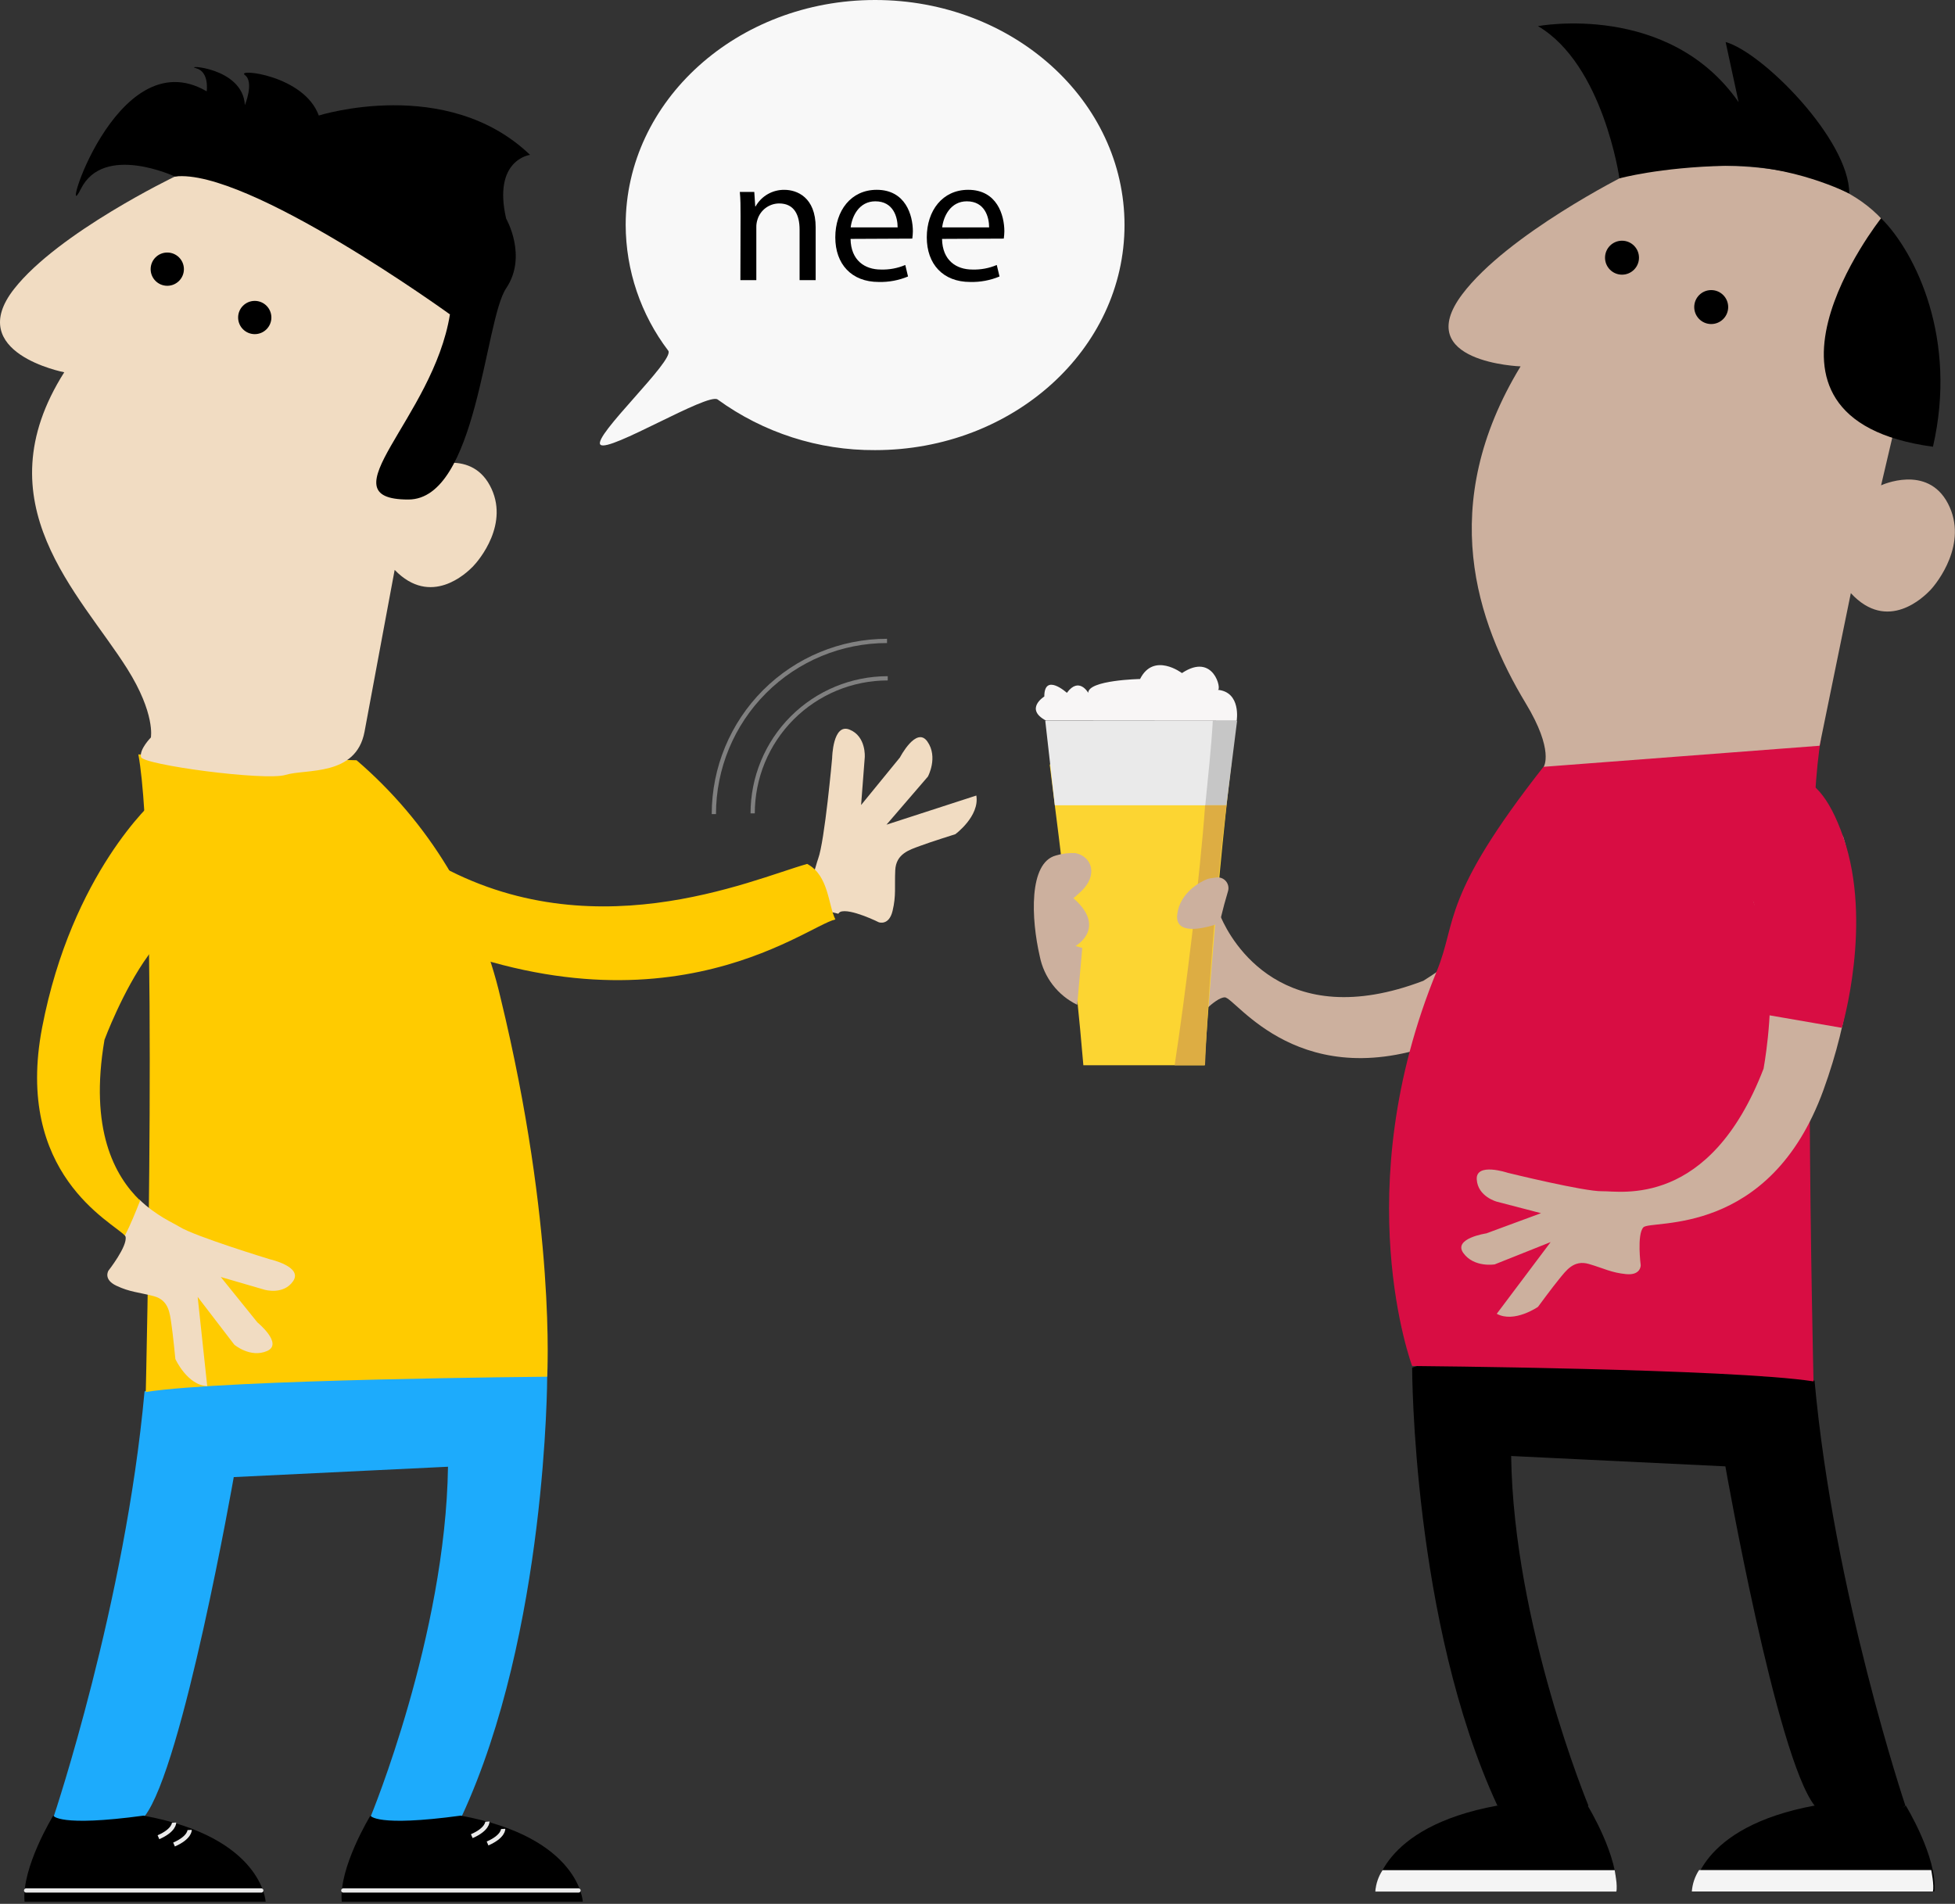
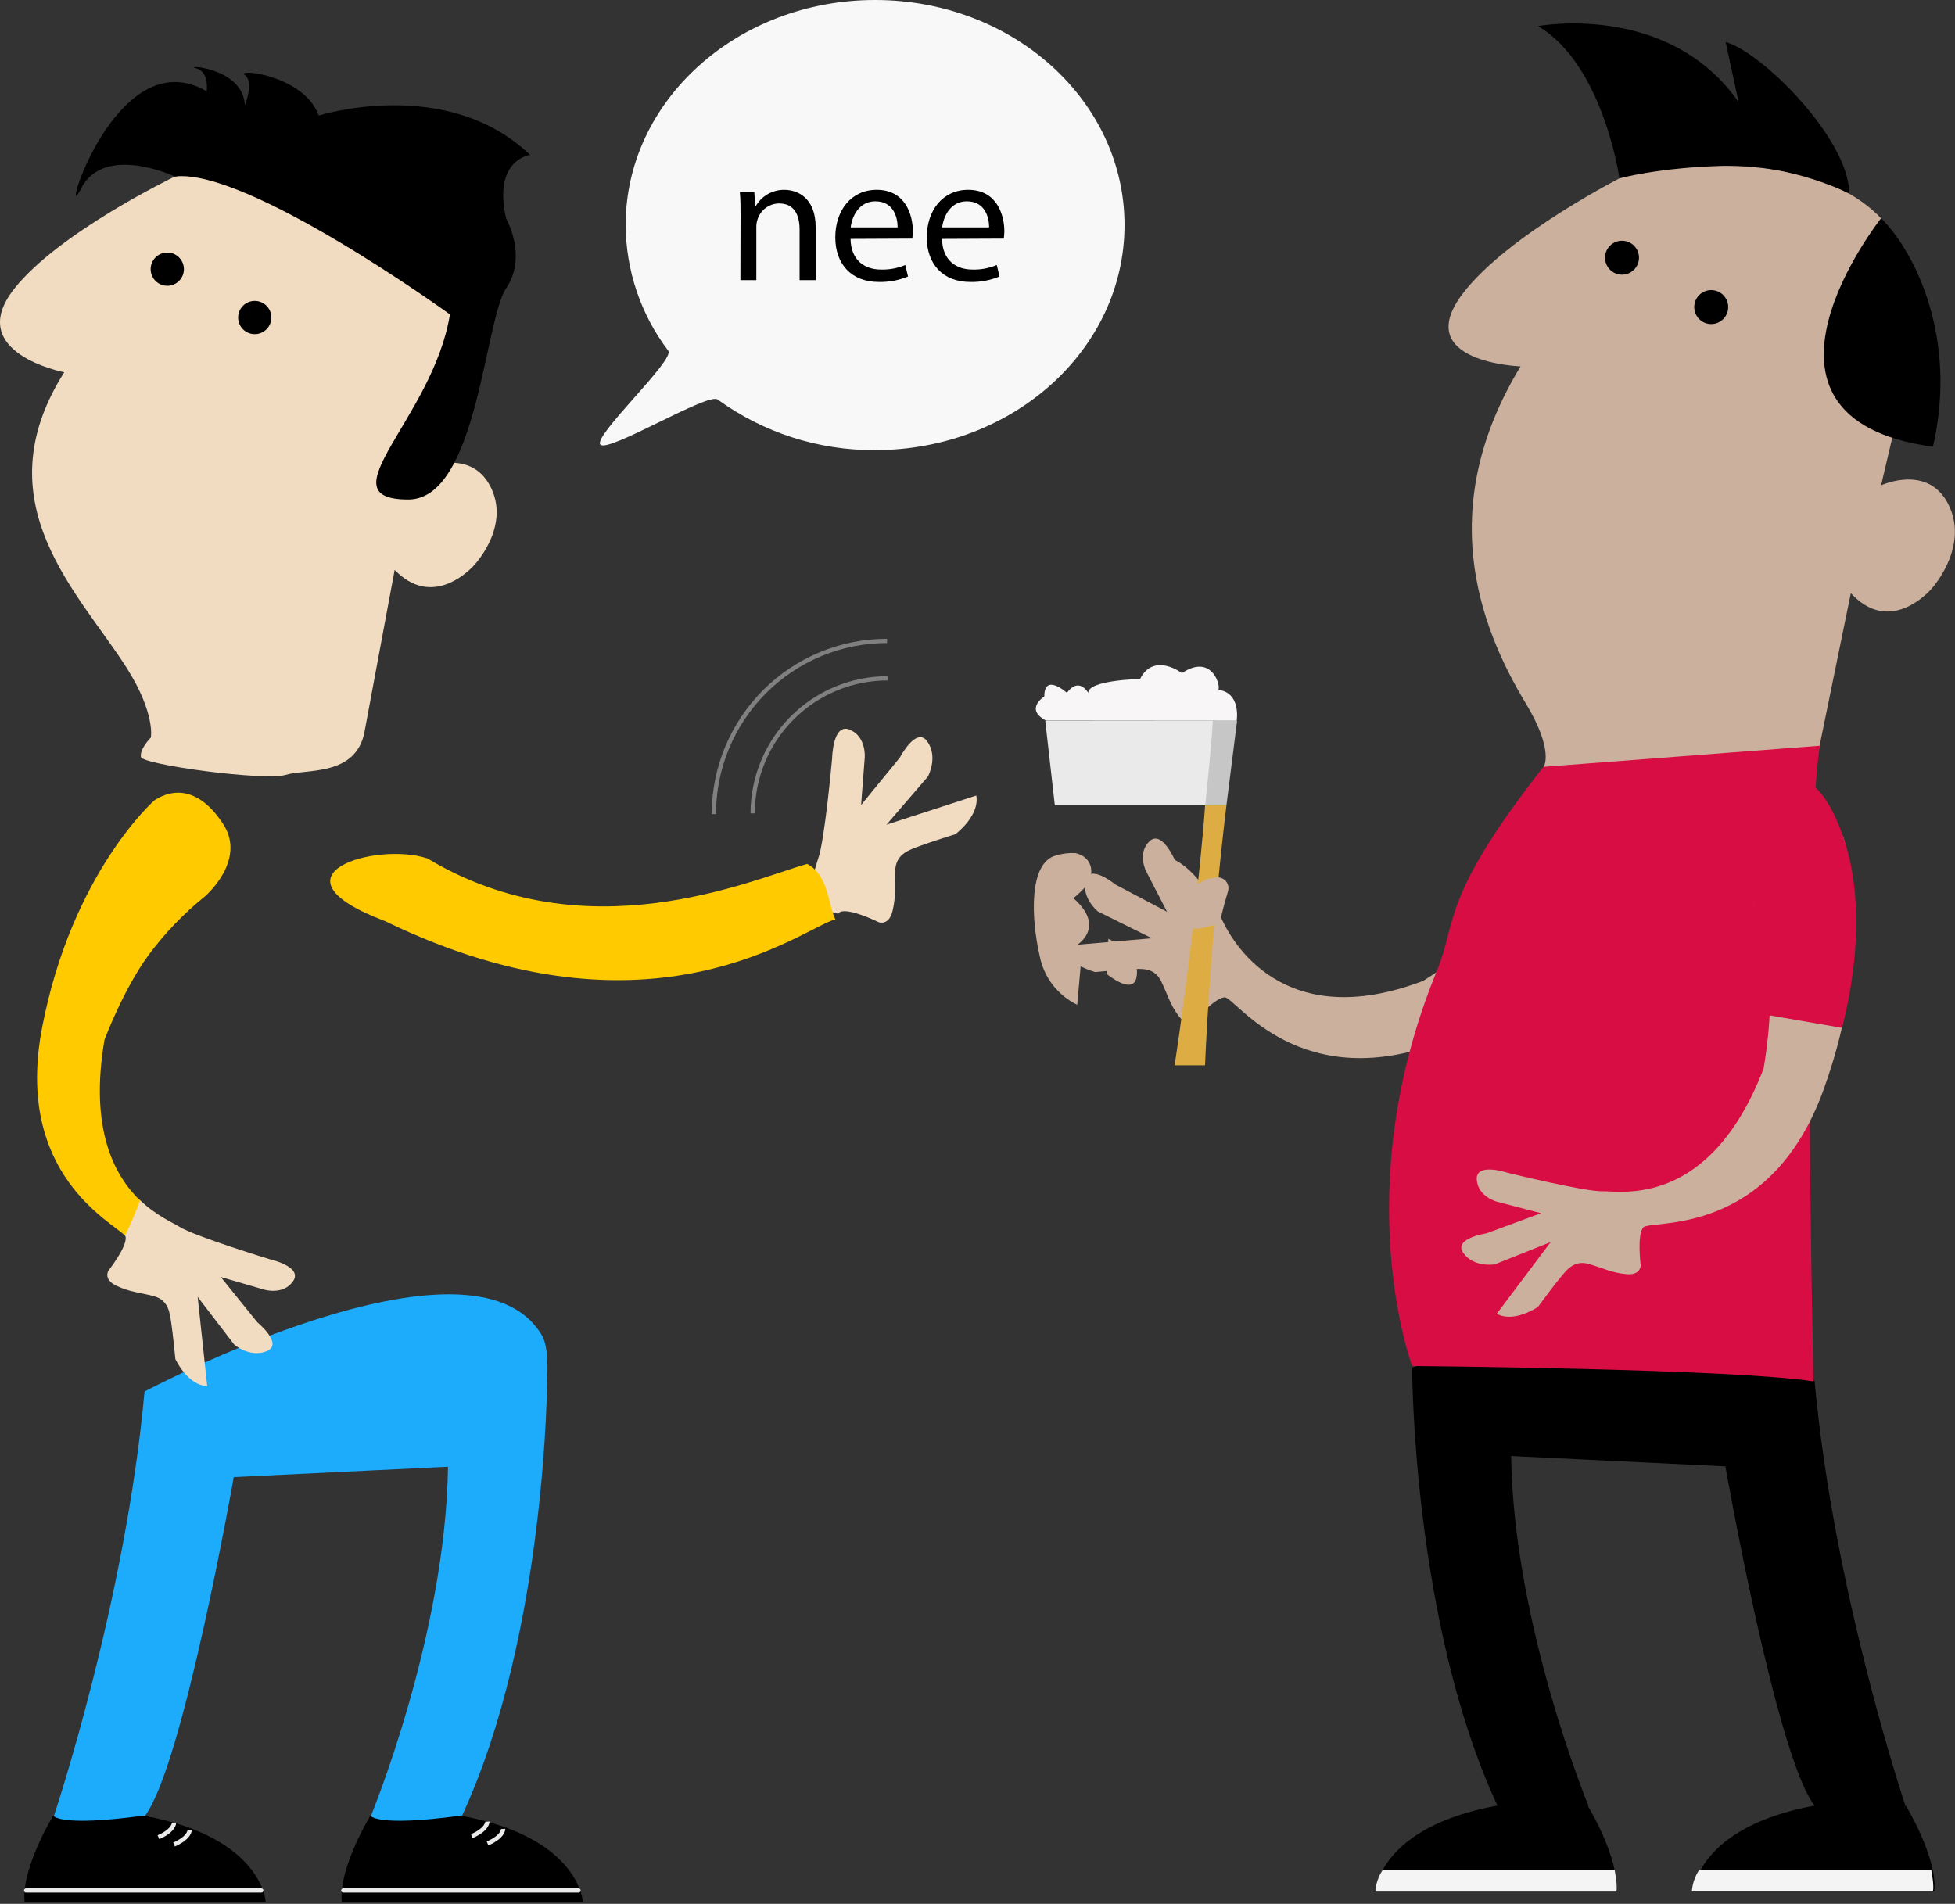
<svg xmlns="http://www.w3.org/2000/svg" width="460" height="448" viewBox="0 0 460 448" fill="none">
  <rect x="0" y="0" width="460" height="448" fill="#333333" stroke="none" />
  <g clip-path="url(#clip0_4597_71027)">
    <path d="M267.38 230.112C268.332 225.937 264.524 222.827 264.524 222.827L260.777 220.923C260.809 223.677 260.666 226.431 260.349 229.168C260.844 229.513 266.473 234.092 267.38 230.112Z" fill="#CCB09E" />
    <path d="M387.908 208.428C387.908 208.428 374.971 230.749 340.521 244.639C306.072 258.528 290.774 234.722 288.188 234.692C285.894 234.692 281.149 240.179 281.149 240.179C281.149 240.179 279.38 241.865 277.297 239.025C275.213 236.184 274.846 234.302 273.227 230.922C271.608 227.541 268.444 227.969 265.986 228.066C263.527 228.163 257.741 228.733 257.741 228.733C257.741 228.733 251.1 227.159 250.013 222.617L271.038 220.788L258.348 214.492C258.348 214.492 254.503 211.426 255.402 207.244C256.302 203.061 262.456 208.15 262.456 208.15L274.598 214.552L269.674 205.017C269.674 205.017 267.522 200.857 270.423 198.002C273.324 195.146 276.42 202.364 276.42 202.364C276.42 202.364 282.416 204.792 287.296 215.893C289.717 221.425 301.844 243.394 334.892 230.802C334.892 230.802 345.461 224.333 352.402 216.868C356.74 212.113 360.452 206.823 363.45 201.127C363.45 201.127 369.814 189.756 379.356 193.632C388.897 197.507 389.939 203.518 387.908 208.428Z" fill="#CCB09E" />
    <path d="M426.96 324.946C426.96 324.946 388.268 303.081 332.269 321.82C332.269 321.82 332.269 381.597 352.327 424.883C352.327 424.883 367.183 431.629 373.741 424.883C373.741 424.883 356.127 382.346 355.565 342.62L405.972 345.056C405.972 345.056 417.965 413.393 426.96 424.883C435.954 436.374 448.322 424.883 448.322 424.883C448.322 424.883 431.457 374.664 426.96 324.946Z" fill="black" />
    <path d="M373.562 424.884C373.562 424.884 381.057 437.124 380.308 445.121H323.596C323.596 445.121 324.346 429.988 352.327 424.884C372.317 427.634 373.562 424.884 373.562 424.884Z" fill="black" />
    <path d="M380.308 445.121H323.596C323.731 443.326 324.316 441.594 325.298 440.084H379.925C379.925 440.084 380.667 443.772 380.308 445.121Z" fill="#F4F4F4" />
    <path d="M448.404 424.846C448.404 424.846 455.9 437.086 455.15 445.084H398.432C398.432 445.084 399.181 429.95 427.162 424.846C447.153 427.597 448.404 424.846 448.404 424.846Z" fill="black" />
    <path d="M454.798 445.091H398.079C398.214 443.296 398.799 441.564 399.781 440.054H454.408C454.408 440.054 455.158 443.735 454.798 445.091Z" fill="#F4F4F4" />
    <path d="M428.459 173.896C423.714 199.95 426.712 325.058 426.712 325.058C407.471 322.06 332.269 321.438 332.269 321.438C332.269 321.438 316.791 280.212 338.093 228.448C342.898 216.778 338.917 211.291 363.308 180.267" fill="#D80D43" />
    <path d="M433.758 197.08C433.758 197.08 441.726 221.62 429.036 256.527C416.346 291.433 388.418 286.921 386.671 288.817C385.12 290.511 386.049 297.722 386.049 297.722C386.049 297.722 386.117 300.165 382.616 299.821C379.116 299.476 377.467 298.494 373.869 297.437C370.271 296.38 368.48 299.019 366.906 300.923C365.332 302.826 361.876 307.526 361.876 307.526C361.876 307.526 356.292 311.394 352.177 309.153L364.859 292.28L351.697 297.527C351.697 297.527 346.848 298.344 344.329 294.874C341.811 291.403 349.718 290.234 349.718 290.234L362.596 285.482L352.207 282.776C352.207 282.776 347.71 281.599 347.47 277.529C347.23 273.459 354.725 275.97 354.725 275.97C354.725 275.97 372.797 280.422 377.01 280.317C381.222 280.212 402.247 284.47 414.959 251.467C414.959 251.467 417.208 239.279 416.286 229.13C415.65 222.726 414.2 216.429 411.969 210.392C411.969 210.392 407.764 198.062 417.006 193.542C426.248 189.022 431.465 192.282 433.758 197.08Z" fill="#CCB09E" />
    <path d="M416.384 238.927L433.376 241.865C433.376 241.865 440.714 217.213 433.751 197.08C426.787 176.947 417.35 181.714 411.354 191.083C405.358 200.453 412.688 212.468 412.688 212.468L416.384 238.927Z" fill="#D80D43" />
    <path d="M435.49 139.574L428.137 175.485L363.218 180.44C363.218 180.44 365.781 176.692 358.968 165.449C347.597 146.575 337.86 118.976 357.784 86.214C357.784 86.214 331.984 85.314 344.044 69.266C354.665 55.137 382.646 41.136 382.646 41.136C382.646 41.136 454.603 25.53 450.855 79.04L442.61 114.209C442.61 114.209 453.479 109.127 458.351 118.504C463.223 127.881 455.728 137.243 454.228 138.825C452.729 140.406 444.132 148.959 435.49 139.574Z" fill="#CCB09E" />
    <path d="M381.05 41.975C381.05 41.975 377.234 15.141 361.869 6.146C361.869 6.146 392.6 0.352 409.09 24.046L406.032 9.894C414.607 12.24 435.122 32.808 435.122 45.55C435.122 45.55 421.713 38.632 406.032 39.007C390.352 39.381 381.05 41.975 381.05 41.975Z" fill="black" />
    <path d="M442.625 51.337C442.625 51.337 405.298 98.386 454.813 105.125C460.66 79.76 450.766 59.499 442.625 51.337Z" fill="black" />
    <path d="M402.637 76.252C404.843 76.252 406.632 74.463 406.632 72.257C406.632 70.05 404.843 68.262 402.637 68.262C400.43 68.262 398.642 70.05 398.642 72.257C398.642 74.463 400.43 76.252 402.637 76.252Z" fill="black" />
    <path d="M381.649 64.634C383.856 64.634 385.644 62.845 385.644 60.639C385.644 58.432 383.856 56.644 381.649 56.644C379.443 56.644 377.654 58.432 377.654 60.639C377.654 62.845 379.443 64.634 381.649 64.634Z" fill="black" />
    <path d="M34.007 327.442C34.007 327.442 111.046 286.449 127.506 314.227C129.253 317.173 128.751 323.971 128.751 323.971C128.751 323.971 128.706 384.1 108.648 427.409C108.648 427.409 93.791 434.155 87.233 427.409C87.233 427.409 104.847 384.872 105.41 345.146L55.002 347.582C55.002 347.582 43.009 415.919 34.015 427.409C25.02 438.9 12.652 427.409 12.652 427.409C12.652 427.409 29.51 377.16 34.007 327.442Z" fill="#1DABFC" />
    <path d="M12.525 427.245C12.525 427.245 5.029 439.492 5.779 447.483H62.498C62.498 447.483 61.748 432.349 33.767 427.245C13.777 429.966 12.525 427.245 12.525 427.245Z" fill="black" />
    <path d="M40.956 428.901C40.956 428.901 41.053 430.685 37.283 432.327" stroke="#EAEAEA" stroke-miterlimit="10" />
    <path d="M44.621 430.618C44.621 430.618 44.718 432.402 40.948 434.043" stroke="#EAEAEA" stroke-miterlimit="10" />
    <path d="M6.146 444.859H61.478" stroke="#EAEAEA" stroke-miterlimit="10" stroke-linecap="round" />
    <path d="M87.158 427.245C87.158 427.245 79.662 439.492 80.412 447.483H137.131C137.131 447.483 136.381 432.349 108.4 427.245C88.41 429.966 87.158 427.245 87.158 427.245Z" fill="black" />
    <path d="M114.681 428.654C114.681 428.654 114.779 430.438 111.009 432.079" stroke="#EAEAEA" stroke-miterlimit="10" />
    <path d="M118.392 430.37C118.392 430.37 118.489 432.154 114.719 433.796" stroke="#EAEAEA" stroke-miterlimit="10" />
    <path d="M80.779 444.859H136.119" stroke="#EAEAEA" stroke-miterlimit="10" stroke-linecap="round" />
-     <path d="M32.553 177.524C37.298 203.383 34.299 327.554 34.299 327.554C53.54 324.556 128.743 323.964 128.743 323.964C128.743 323.964 130.887 288.795 117.777 234.805C112.725 213.036 100.856 193.449 83.897 178.896" fill="#FFCB00" />
    <path d="M290.984 169.609C290.984 169.609 292.108 162.863 286.531 162.323C287.521 162.503 285.639 153.366 278.106 158.388C278.106 158.388 271.473 153.366 268.25 159.782C268.25 159.782 256.054 160.022 256.054 163.035C256.054 163.035 253.896 159.13 251.032 163.035C251.032 163.035 245.718 158.223 245.718 163.897C245.718 163.897 240.973 166.828 246.123 169.571L290.984 169.609Z" fill="#F8F6F6" />
-     <path d="M246.985 179.893C249.683 200.88 253.116 229.146 254.908 250.673H283.391C283.391 250.673 285.834 212.123 289.702 179.893" fill="#FCD532" />
    <path d="M291.081 169.609H283.99C283.615 176.31 283.143 182.793 282.491 189.494H288.577L291.081 169.609Z" fill="#C6C6C6" />
    <path d="M245.943 169.609L248.192 189.494H283.593C284.23 182.793 284.987 176.31 285.369 169.609H245.943Z" fill="#EAEAEA" />
    <path d="M288.577 189.494H283.555C282.416 205.834 278.773 235.172 276.382 250.68H283.533C283.533 250.68 284.665 221.755 288.577 189.494Z" fill="#DDAD43" />
    <path d="M253.034 200.745C251.486 200.665 249.936 200.855 248.454 201.307C241.993 203.009 242.622 216.246 244.646 225.008C245.129 227.466 246.177 229.778 247.706 231.762C249.236 233.746 251.206 235.347 253.461 236.439L254.653 223.067L253.071 222.609C253.071 222.609 260.777 218.269 252.239 211.074C252.239 211.074 250.283 213.577 254.345 209.784C258.408 205.992 256.976 201.539 253.034 200.745Z" fill="#CCB09E" />
    <path d="M276.989 215.249C277.559 210.002 282.551 207.461 283.945 206.906C284.158 206.811 284.382 206.745 284.612 206.711L286.156 206.487C286.579 206.426 287.01 206.473 287.41 206.624C287.809 206.774 288.164 207.024 288.442 207.348C288.719 207.673 288.91 208.062 288.997 208.48C289.083 208.898 289.063 209.332 288.937 209.74C288.315 211.786 287.783 213.802 287.281 215.871C287.178 216.3 286.965 216.696 286.662 217.018C286.36 217.34 285.979 217.578 285.557 217.707C282.649 218.569 276.487 219.934 276.989 215.249Z" fill="#CCB09E" />
    <path d="M85.771 172.194L92.862 134.102C101.369 142.917 109.757 134.852 111.233 133.353C112.71 131.854 120.048 123.144 115.266 114.247C110.484 105.349 99.833 110.214 99.833 110.214L107.935 77.204C111.683 26.879 41.15 41.54 41.15 41.54C41.15 41.54 13.724 54.717 3.313 67.999C-8.507 83.073 15.118 87.6 15.118 87.6C-4.415 118.429 18.739 139.619 29.922 157.346C36.593 167.96 35.499 173.544 35.499 173.544C35.499 173.544 32.793 176.28 33.168 178.123C33.542 179.967 62.363 183.82 67.19 182.343C72.017 180.867 83.777 182.793 85.771 172.194Z" fill="#F1DCC2" />
    <path d="M41.15 41.54C41.15 41.54 24.405 33.685 19.031 44.448C13.657 55.212 27.059 8.897 48.631 21.49C48.631 21.49 49.313 16.865 46.112 16.048C42.912 15.231 57.138 15.741 57.618 24.735C57.618 24.735 59.867 19.294 57.618 17.659C55.369 16.025 71.567 17.659 75.008 27.186C75.008 27.186 105.117 17.659 124.718 36.443C124.718 36.443 115.903 37.53 119.089 51.434C119.089 51.434 124.193 60.279 119.089 67.849C113.984 75.42 112.283 117.545 96.07 117.545C75.997 117.545 101.939 98.424 105.867 73.981C105.792 73.936 58.173 39.464 41.15 41.54Z" fill="black" />
    <path d="M59.942 78.628C62.102 78.628 63.854 76.876 63.854 74.715C63.854 72.555 62.102 70.803 59.942 70.803C57.781 70.803 56.029 72.555 56.029 74.715C56.029 76.876 57.781 78.628 59.942 78.628Z" fill="black" />
    <path d="M39.359 67.25C41.52 67.25 43.272 65.498 43.272 63.337C43.272 61.176 41.52 59.425 39.359 59.425C37.198 59.425 35.446 61.176 35.446 63.337C35.446 65.498 37.198 67.25 39.359 67.25Z" fill="black" />
    <path d="M205.909 0C238.357 0 264.592 23.716 264.592 52.956C264.592 82.196 238.357 105.919 205.909 105.919C192.605 106.001 179.623 101.828 168.859 94.009C166.61 92.307 143.224 106.549 141.283 104.645C139.342 102.741 158.86 84.722 157.241 82.533C150.767 74.015 147.249 63.617 147.219 52.918C147.219 23.716 173.484 0 205.909 0Z" fill="#F8F8F8" />
    <path d="M174.248 50.782C174.248 48.638 174.248 46.87 174.076 45.168H177.479L177.704 48.571H177.786C178.462 47.367 179.452 46.368 180.651 45.682C181.849 44.995 183.211 44.647 184.592 44.673C187.47 44.673 191.923 46.375 191.923 53.518V65.923H188.138V54.013C188.138 50.61 186.893 47.874 183.325 47.874C182.173 47.88 181.054 48.258 180.133 48.95C179.212 49.643 178.539 50.614 178.213 51.719C178.039 52.269 177.953 52.843 177.959 53.42V65.923H174.211L174.248 50.782Z" fill="black" />
    <path d="M200.13 56.216C200.213 61.321 203.533 63.427 207.259 63.427C209.23 63.49 211.192 63.125 213.008 62.355L213.652 65.061C211.468 65.972 209.115 66.412 206.749 66.35C200.355 66.35 196.54 62.145 196.54 55.857C196.54 49.568 200.235 44.666 206.284 44.666C213.09 44.666 214.792 50.662 214.792 54.447C214.78 55.017 214.735 55.585 214.657 56.149L200.13 56.216ZM211.209 53.511C211.209 51.112 210.219 47.372 205.962 47.372C202.132 47.372 200.468 50.895 200.16 53.511H211.209Z" fill="black" />
    <path d="M221.657 56.216C221.74 61.321 225.06 63.427 228.786 63.427C230.757 63.49 232.719 63.125 234.535 62.355L235.179 65.061C232.995 65.972 230.642 66.412 228.276 66.35C221.882 66.35 218.067 62.145 218.067 55.857C218.067 49.568 221.762 44.666 227.811 44.666C234.617 44.666 236.319 50.662 236.319 54.447C236.307 55.017 236.262 55.585 236.184 56.149L221.657 56.216ZM232.736 53.511C232.736 51.112 231.746 47.372 227.489 47.372C223.659 47.372 221.995 50.895 221.687 53.511H232.736Z" fill="black" />
    <path d="M63.554 296.343C63.554 296.343 45.723 290.909 42.192 288.66C40.783 287.768 36.773 286.112 32.808 282.289C31.698 285.092 30.559 287.865 29.233 290.534C29.377 290.67 29.486 290.84 29.547 291.029C30.012 293.277 25.522 298.996 25.522 298.996C25.522 298.996 24.21 301.058 27.396 302.557C30.582 304.056 32.501 304.056 36.136 304.993C39.771 305.93 39.951 309.115 40.326 311.551C40.701 313.987 41.263 319.796 41.263 319.796C41.263 319.796 44.074 325.98 48.758 326.168L46.51 305.18L55.13 316.423C55.13 316.423 58.877 319.609 62.812 317.923C66.748 316.236 60.564 311.177 60.564 311.177L51.944 300.495L62.25 303.494C62.25 303.494 66.748 304.805 68.996 301.432C71.245 298.059 63.554 296.343 63.554 296.343Z" fill="#F1DCC2" />
    <path d="M195.798 178.393C195.798 178.393 194.051 197.882 192.507 202.064C191.893 203.706 191.053 208.196 188.01 213.113C191.136 213.645 194.239 214.214 197.252 215.016C197.359 214.84 197.509 214.693 197.687 214.589C199.935 213.622 206.764 217.018 206.764 217.018C206.764 217.018 209.17 217.925 210.024 214.319C210.879 210.714 210.467 208.735 210.646 204.793C210.826 200.85 214.064 199.965 216.493 199.051C218.922 198.137 224.783 196.3 224.783 196.3C224.783 196.3 230.547 192.065 229.723 187.201L208.585 194.059L218.329 182.741C218.329 182.741 220.803 178.191 218.209 174.496C215.616 170.8 211.748 178.243 211.748 178.243L202.611 189.434L203.473 178.191C203.473 178.191 203.848 173.274 199.89 171.685C195.933 170.096 195.798 178.393 195.798 178.393Z" fill="#F1DCC2" />
    <path d="M177.097 191.398C177.097 182.969 180.445 174.886 186.405 168.926C192.365 162.966 200.449 159.617 208.878 159.617" stroke="#808080" stroke-miterlimit="10" />
    <path d="M167.967 191.563C167.967 180.757 172.26 170.393 179.901 162.751C187.542 155.11 197.906 150.817 208.713 150.817" stroke="#808080" stroke-miterlimit="10" />
    <path d="M24.585 244.684C24.585 244.684 28.895 233.066 34.892 224.821C38.719 219.651 43.19 214.991 48.196 210.954C48.196 210.954 58.128 202.521 52.506 193.902C46.885 185.282 40.746 185.402 36.323 188.34C36.323 188.34 16.91 205.332 9.909 241.805C3.298 276.285 26.399 287.528 29.397 290.759C30.739 288.113 31.863 285.339 32.973 282.514C26.931 276.69 20.987 265.761 24.585 244.684Z" fill="#FFCB00" />
    <path d="M100.56 201.997C88.567 198.009 61.748 205.857 90.628 216.763C153.778 247.412 189.359 217.985 196.555 216.358C194.853 212.94 195.003 205.977 189.921 203.293C176.812 206.981 138.075 224.543 100.56 201.997Z" fill="#FFCB00" />
  </g>
  <defs>
    <clipPath id="clip0_4597_71027">
      <rect width="460" height="447.46" fill="white" />
    </clipPath>
  </defs>
</svg>